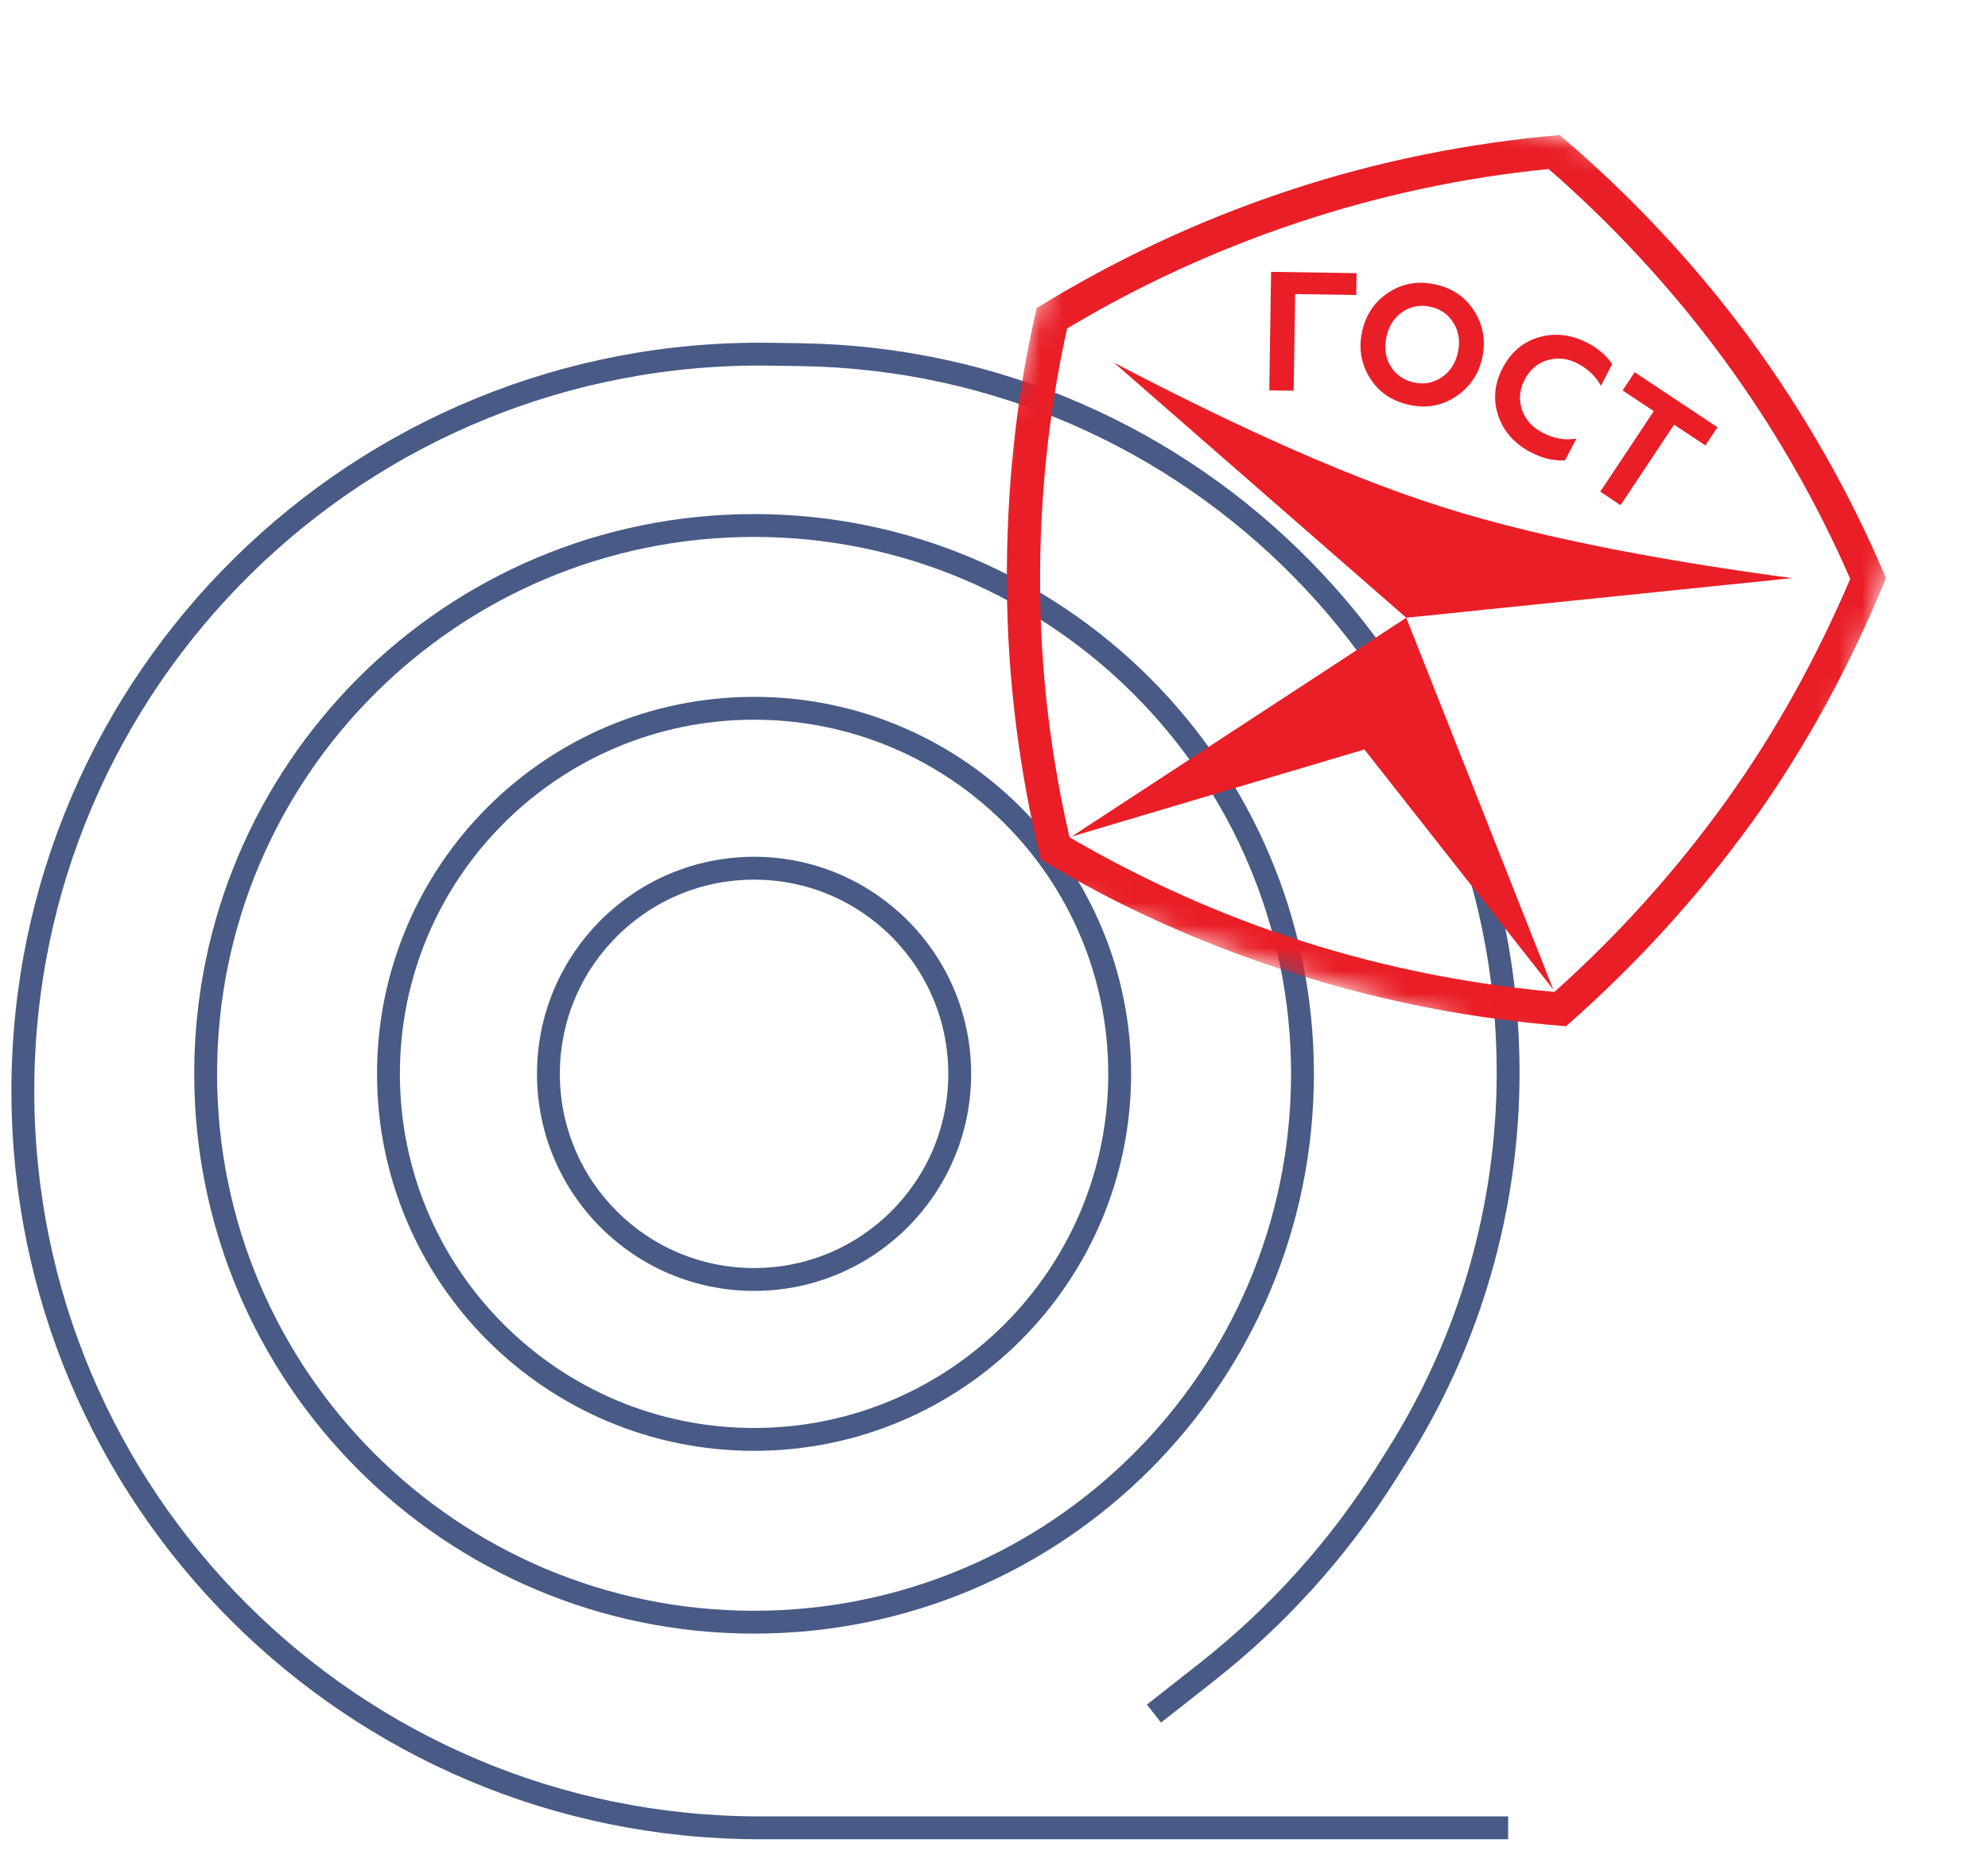
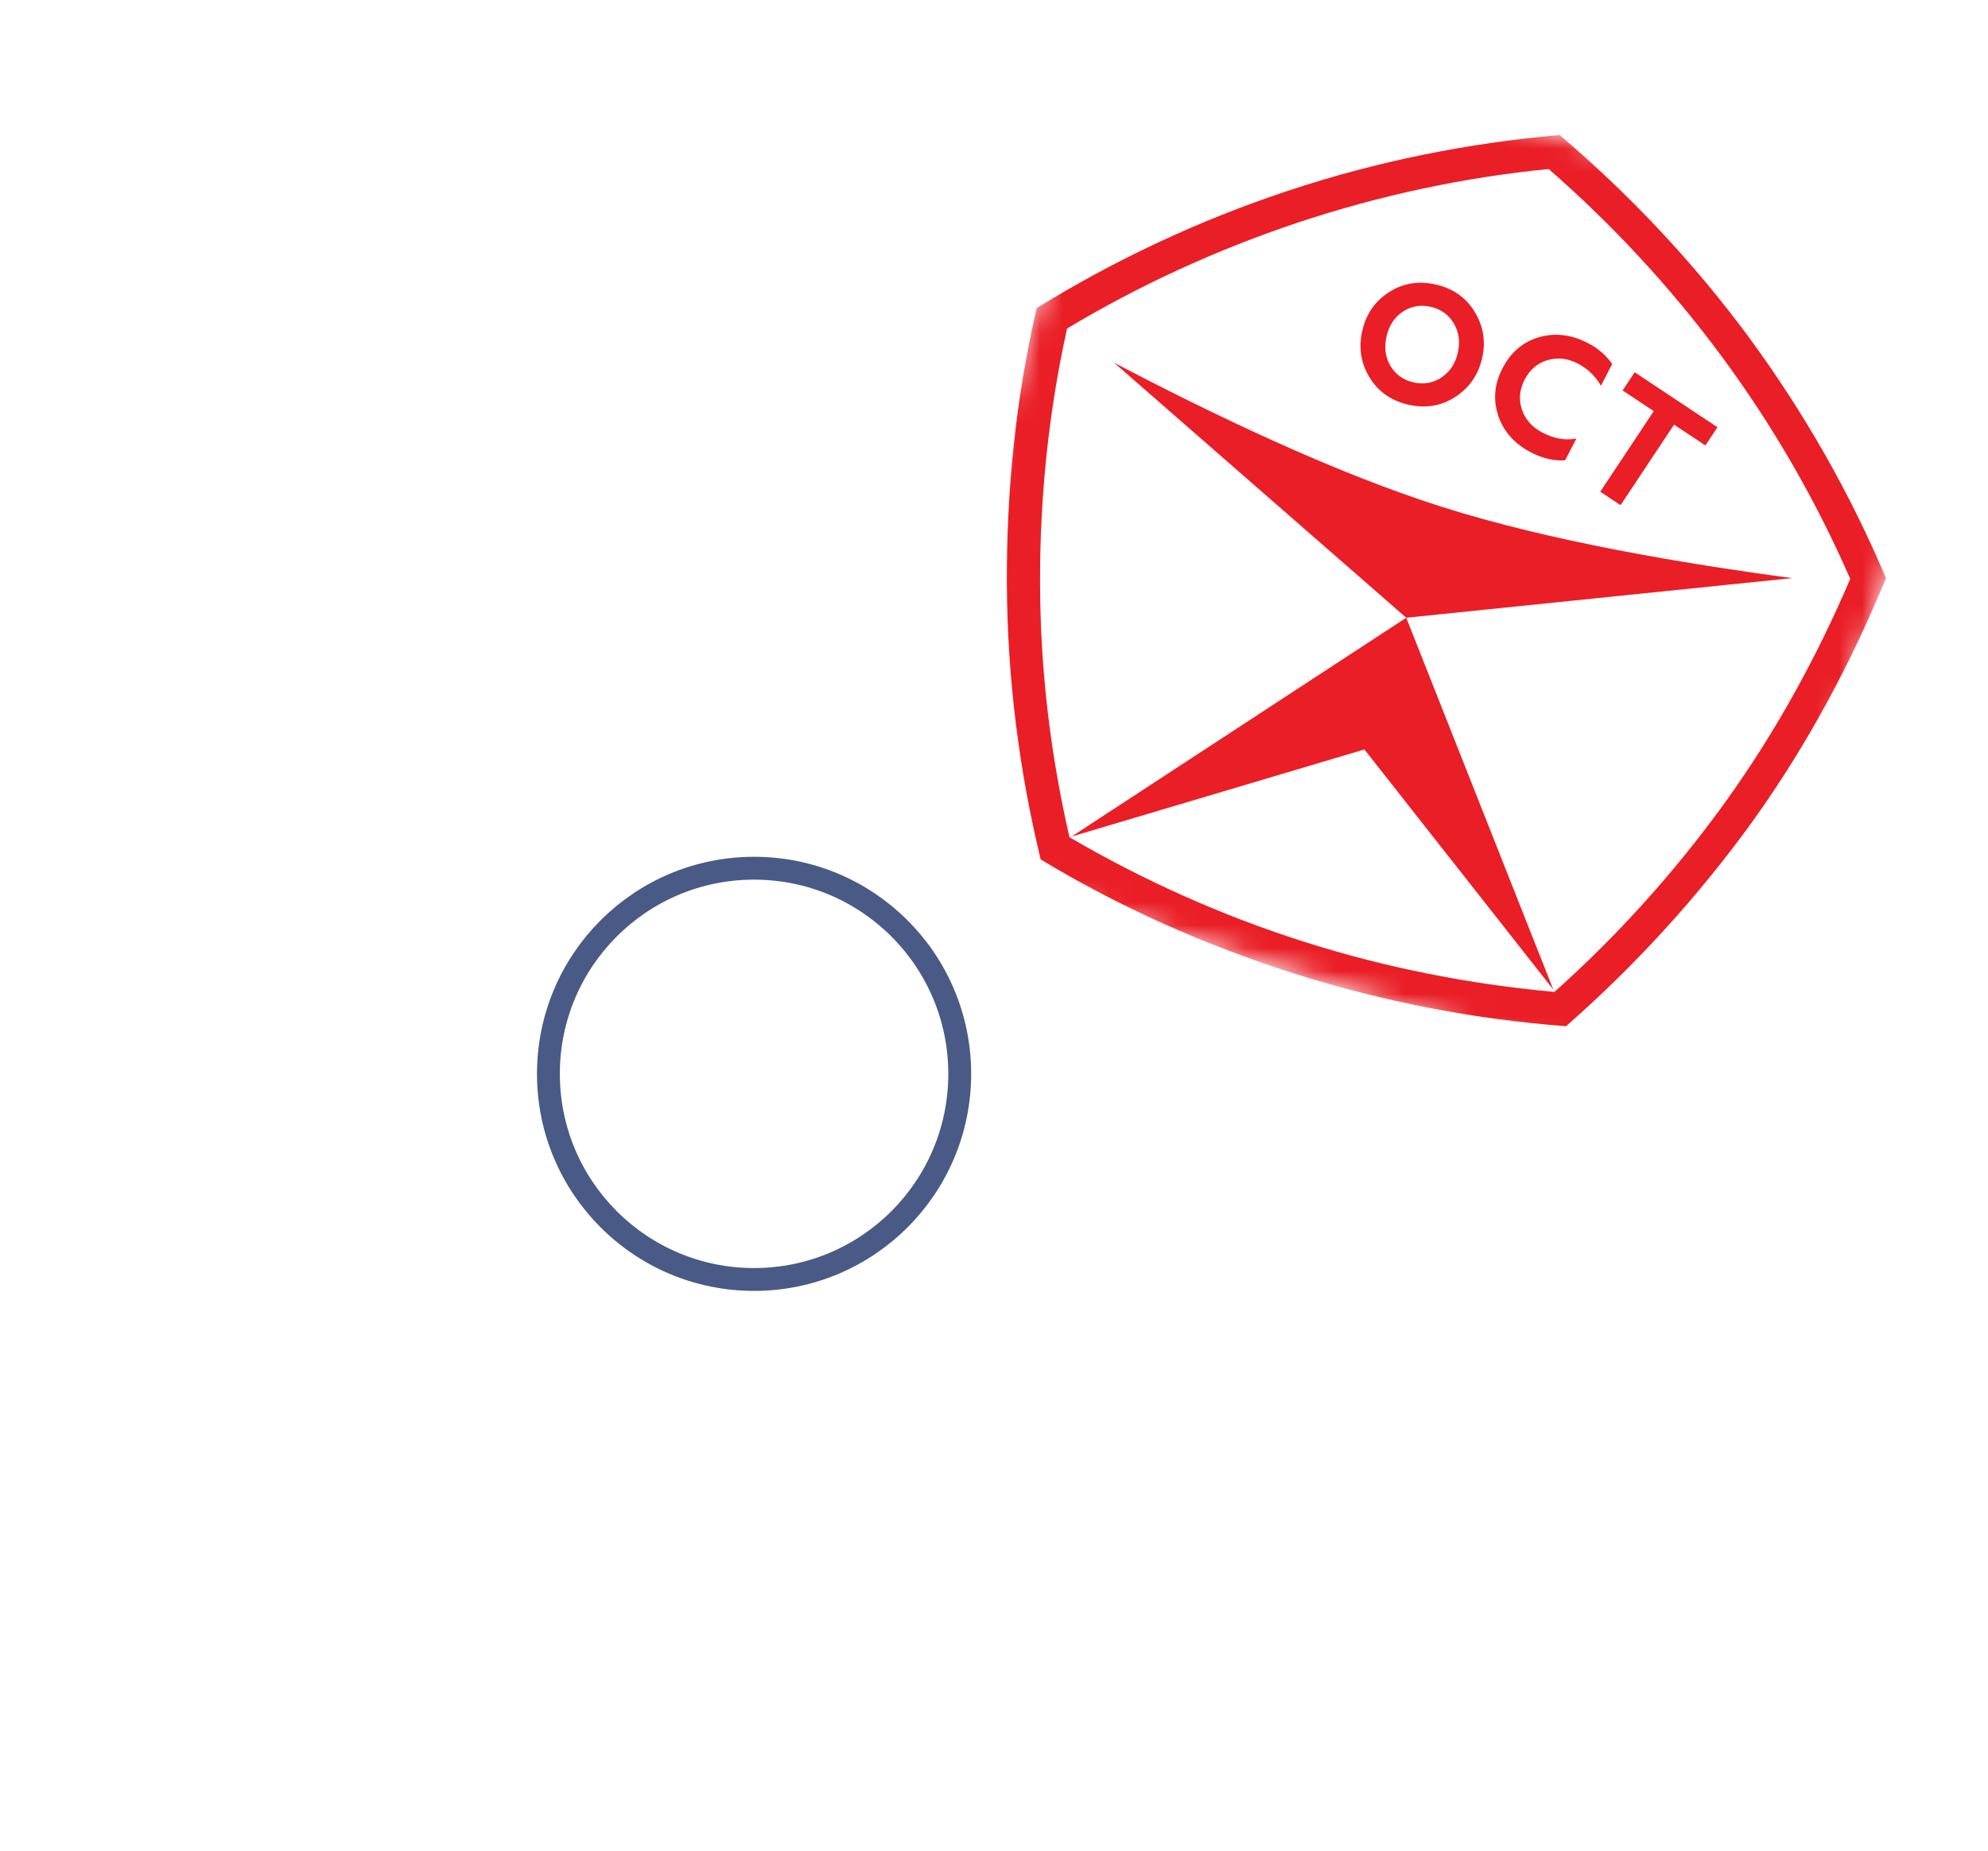
<svg xmlns="http://www.w3.org/2000/svg" width="87" height="81" viewBox="0 0 87 81" fill="none">
-   <path d="M66 80H33.25C15.439 80 1 65.561 1 47.75C1 29.745 15.743 15.227 33.746 15.504L35.069 15.524C52.228 15.788 66 29.773 66 46.934C66 52.857 64.326 58.66 61.17 63.672L60.688 64.438C58.578 67.788 55.909 70.75 52.796 73.196L50.5 75" stroke="#485A85" />
-   <path d="M33 71C46.255 71 57 60.255 57 47C57 33.745 46.255 23 33 23C19.745 23 9 33.745 9 47C9 60.255 19.745 71 33 71Z" stroke="#485A85" />
-   <path d="M33 63C41.837 63 49 55.837 49 47C49 38.163 41.837 31 33 31C24.163 31 17 38.163 17 47C17 55.837 24.163 63 33 63Z" stroke="#485A85" />
  <path d="M33 56C37.971 56 42 51.971 42 47C42 42.029 37.971 38 33 38C28.029 38 24 42.029 24 47C24 51.971 28.029 56 33 56Z" stroke="#485A85" />
  <mask id="mask0_73_2370" style="mask-type:luminance" maskUnits="userSpaceOnUse" x="38" y="0" width="49" height="49">
    <path d="M86.825 11.81L49.656 0L38 36.686L75.169 48.495L86.825 11.81Z" fill="white" />
  </mask>
  <g mask="url(#mask0_73_2370)">
    <path fill-rule="evenodd" clip-rule="evenodd" d="M82.534 25.31C81.022 28.975 79.144 32.528 76.729 35.906C74.295 39.278 71.535 42.284 68.534 44.915C64.578 44.616 60.583 43.862 56.635 42.608C52.68 41.351 48.963 39.683 45.558 37.623L45.543 37.618C44.61 33.766 44.087 29.733 44.063 25.584C44.042 21.44 44.463 17.384 45.365 13.5L45.371 13.482C48.761 11.391 52.444 9.652 56.355 8.354C60.3 7.041 64.297 6.257 68.254 5.91C71.263 8.47 74.072 11.425 76.524 14.746C78.981 18.088 80.985 21.634 82.533 25.301L82.531 25.309L82.534 25.31ZM68.025 43.415L68.026 43.414L68.037 43.415L68.025 43.415ZM68.026 43.414C70.78 40.954 73.302 38.167 75.544 35.05C77.764 31.954 79.538 28.688 80.971 25.337C79.495 21.959 77.631 18.694 75.351 15.605C73.084 12.539 70.529 9.8 67.773 7.398C64.124 7.757 60.454 8.527 56.816 9.736C53.196 10.943 49.813 12.511 46.689 14.383L46.694 14.393C45.898 18.007 45.499 21.747 45.516 25.583C45.527 29.401 45.99 33.108 46.806 36.657L46.816 36.652C50.002 38.511 53.429 40.063 57.076 41.221C60.718 42.379 64.394 43.085 68.026 43.414ZM59.71 32.802L67.976 43.31L61.541 27.037L78.428 25.303C73.667 24.666 67.854 23.694 63.085 22.179C58.316 20.664 53.008 18.102 48.753 15.874L61.541 27.037L46.898 36.613L59.71 32.802Z" fill="#EA1E26" />
-     <path d="M56.614 17.101L55.547 17.085L55.626 11.898L59.368 11.956L59.353 12.912L56.679 12.87L56.614 17.101Z" fill="#EA1E26" />
    <path d="M60.848 16.012C61.075 16.393 61.412 16.635 61.86 16.737C62.303 16.838 62.71 16.767 63.08 16.522C63.45 16.277 63.69 15.916 63.798 15.44C63.907 14.963 63.848 14.534 63.621 14.152C63.394 13.771 63.059 13.53 62.616 13.429C62.168 13.326 61.759 13.398 61.389 13.643C61.025 13.884 60.788 14.245 60.678 14.727C60.568 15.208 60.624 15.637 60.848 16.012ZM59.616 14.484C59.785 13.742 60.175 13.178 60.786 12.79C61.398 12.393 62.083 12.281 62.839 12.454C63.59 12.625 64.155 13.023 64.535 13.647C64.919 14.271 65.028 14.95 64.86 15.682C64.694 16.409 64.302 16.973 63.683 17.374C63.071 17.771 62.389 17.884 61.638 17.713C60.881 17.54 60.314 17.142 59.934 16.518C59.555 15.894 59.449 15.216 59.616 14.484Z" fill="#EA1E26" />
    <path d="M67.01 19.806C66.294 19.437 65.815 18.906 65.573 18.213C65.334 17.512 65.394 16.814 65.752 16.121C66.115 15.419 66.647 14.965 67.347 14.76C68.053 14.557 68.765 14.641 69.485 15.013C69.933 15.244 70.289 15.55 70.553 15.932L70.061 16.886C69.827 16.466 69.485 16.139 69.033 15.905C68.598 15.681 68.158 15.634 67.712 15.765C67.277 15.897 66.947 16.182 66.72 16.621C66.493 17.06 66.456 17.499 66.607 17.938C66.756 18.371 67.059 18.705 67.515 18.941C68.02 19.202 68.51 19.285 68.987 19.192L68.494 20.147C68.005 20.178 67.51 20.064 67.01 19.806Z" fill="#EA1E26" />
    <path d="M71.009 17.089L71.538 16.293L75.161 18.7L74.632 19.496L73.261 18.586L70.92 22.11L70.031 21.52L72.373 17.995L71.009 17.089Z" fill="#EA1E26" />
  </g>
</svg>